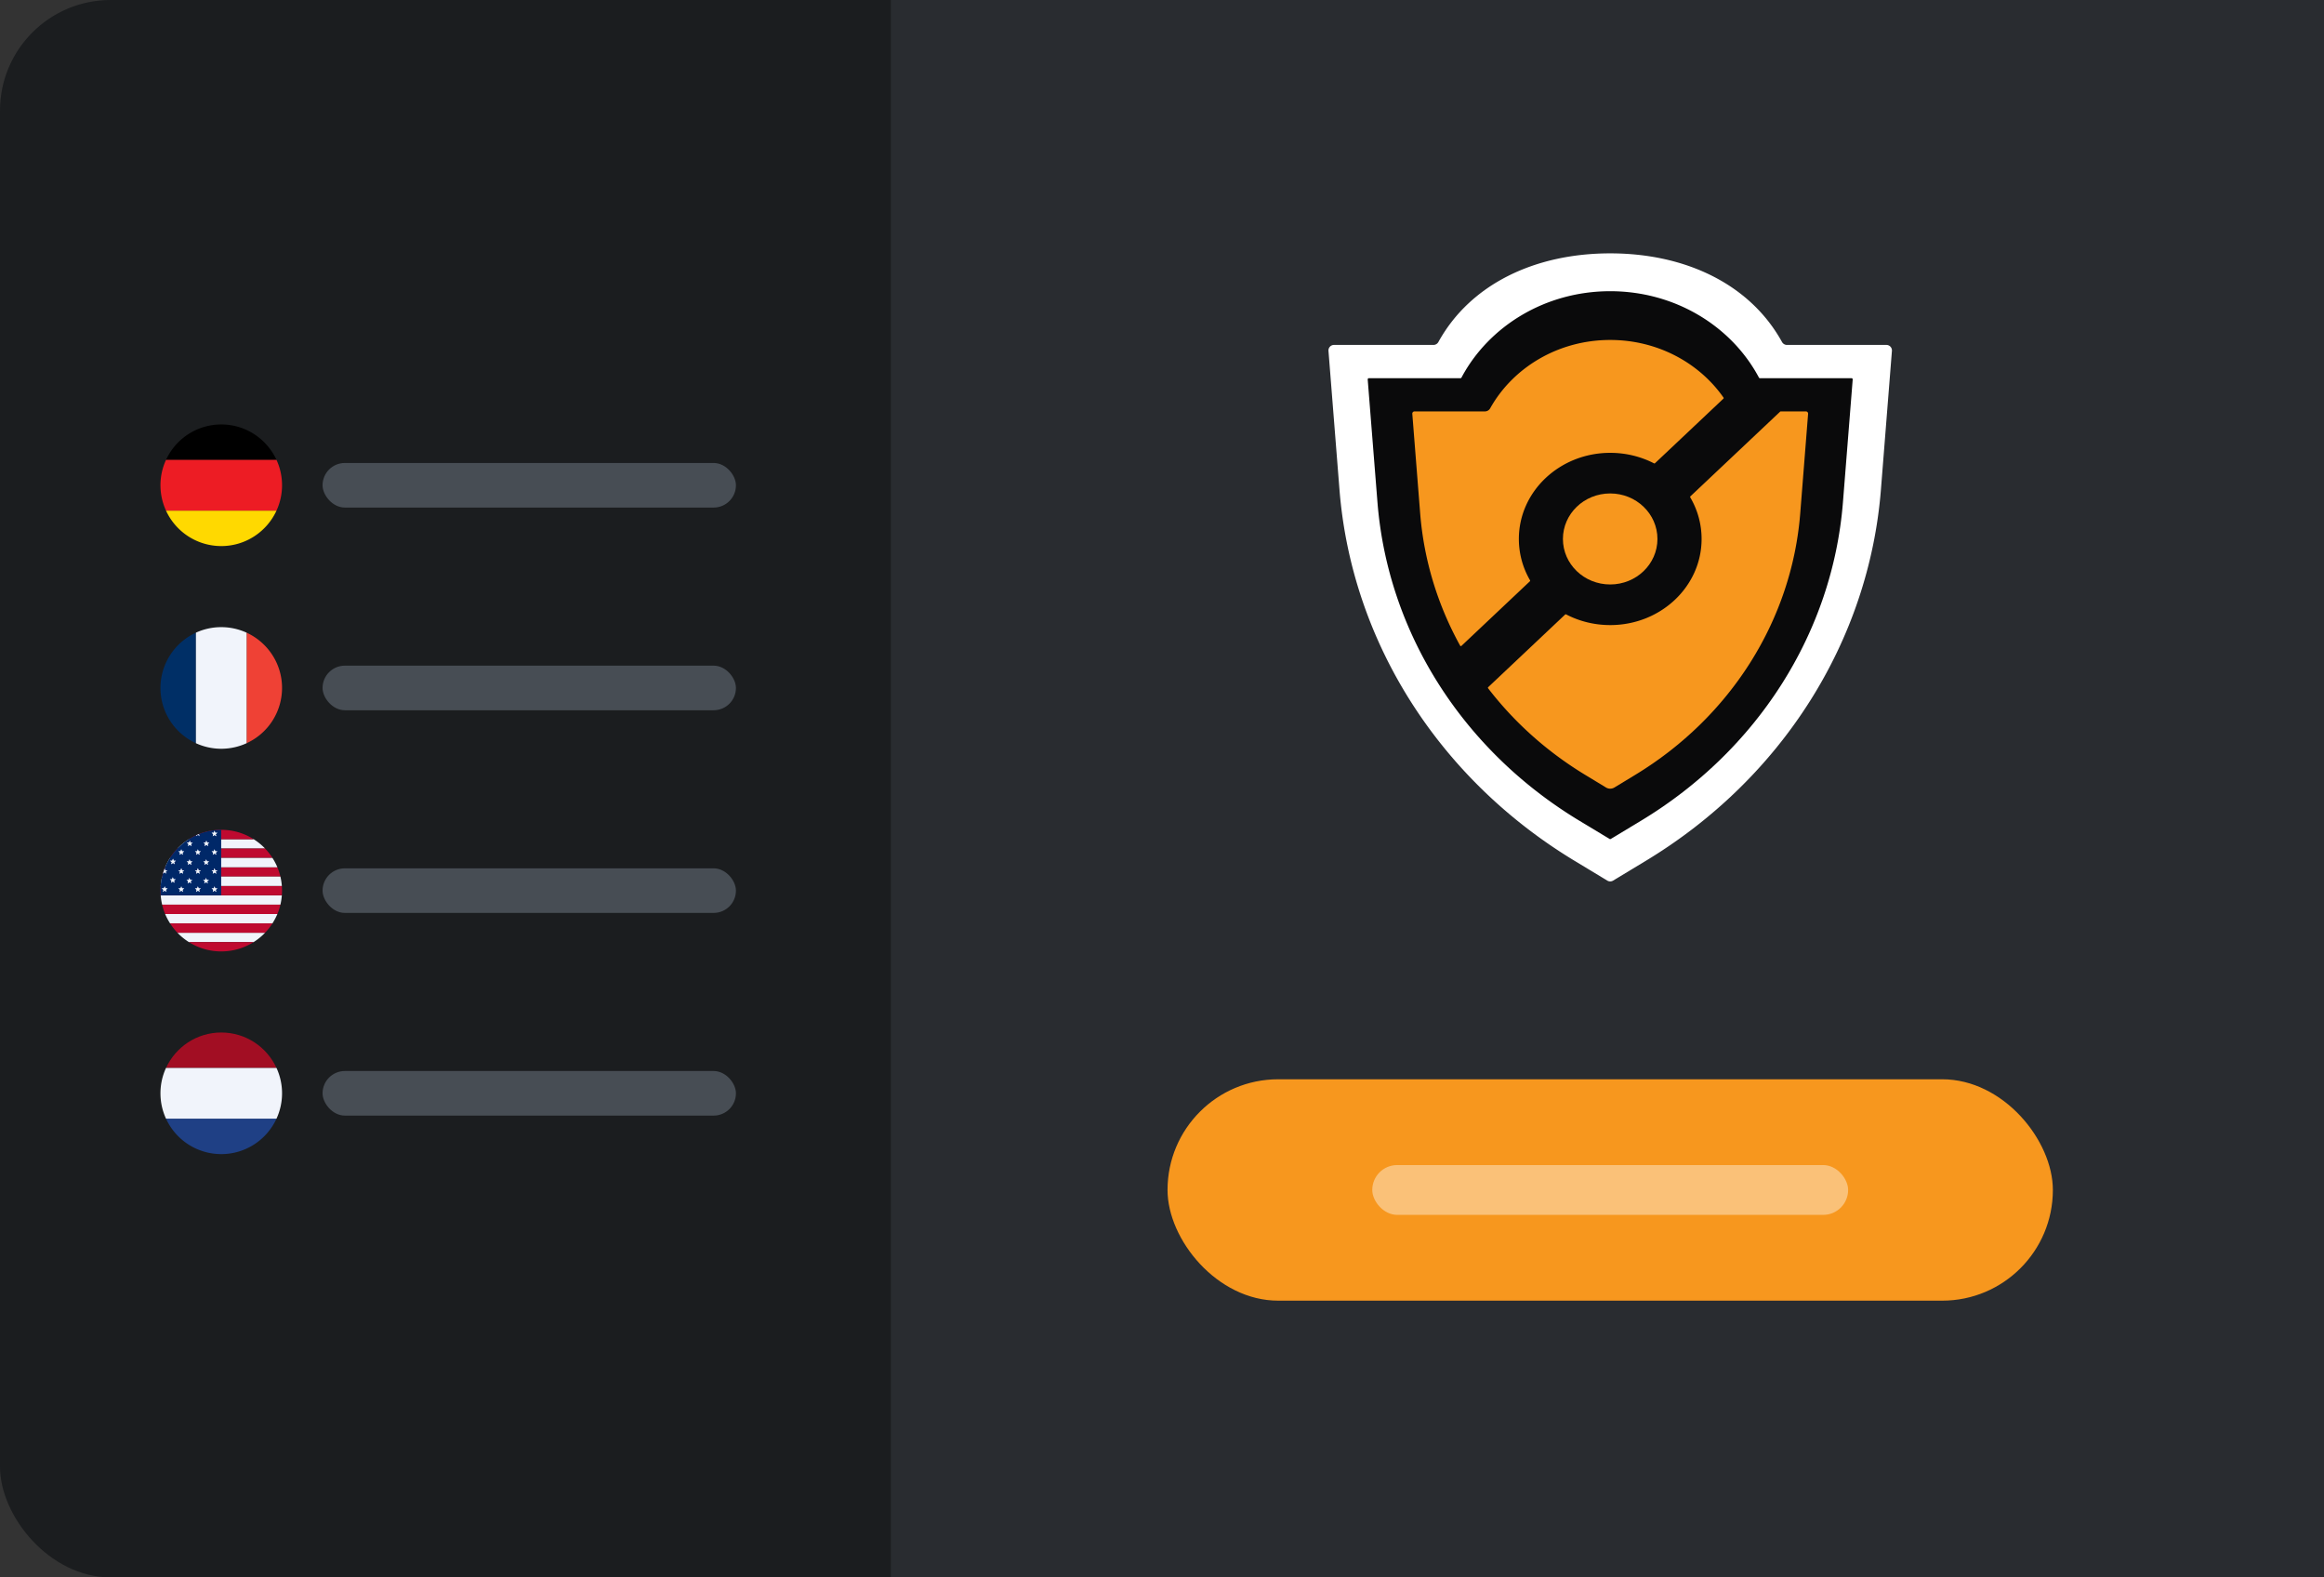
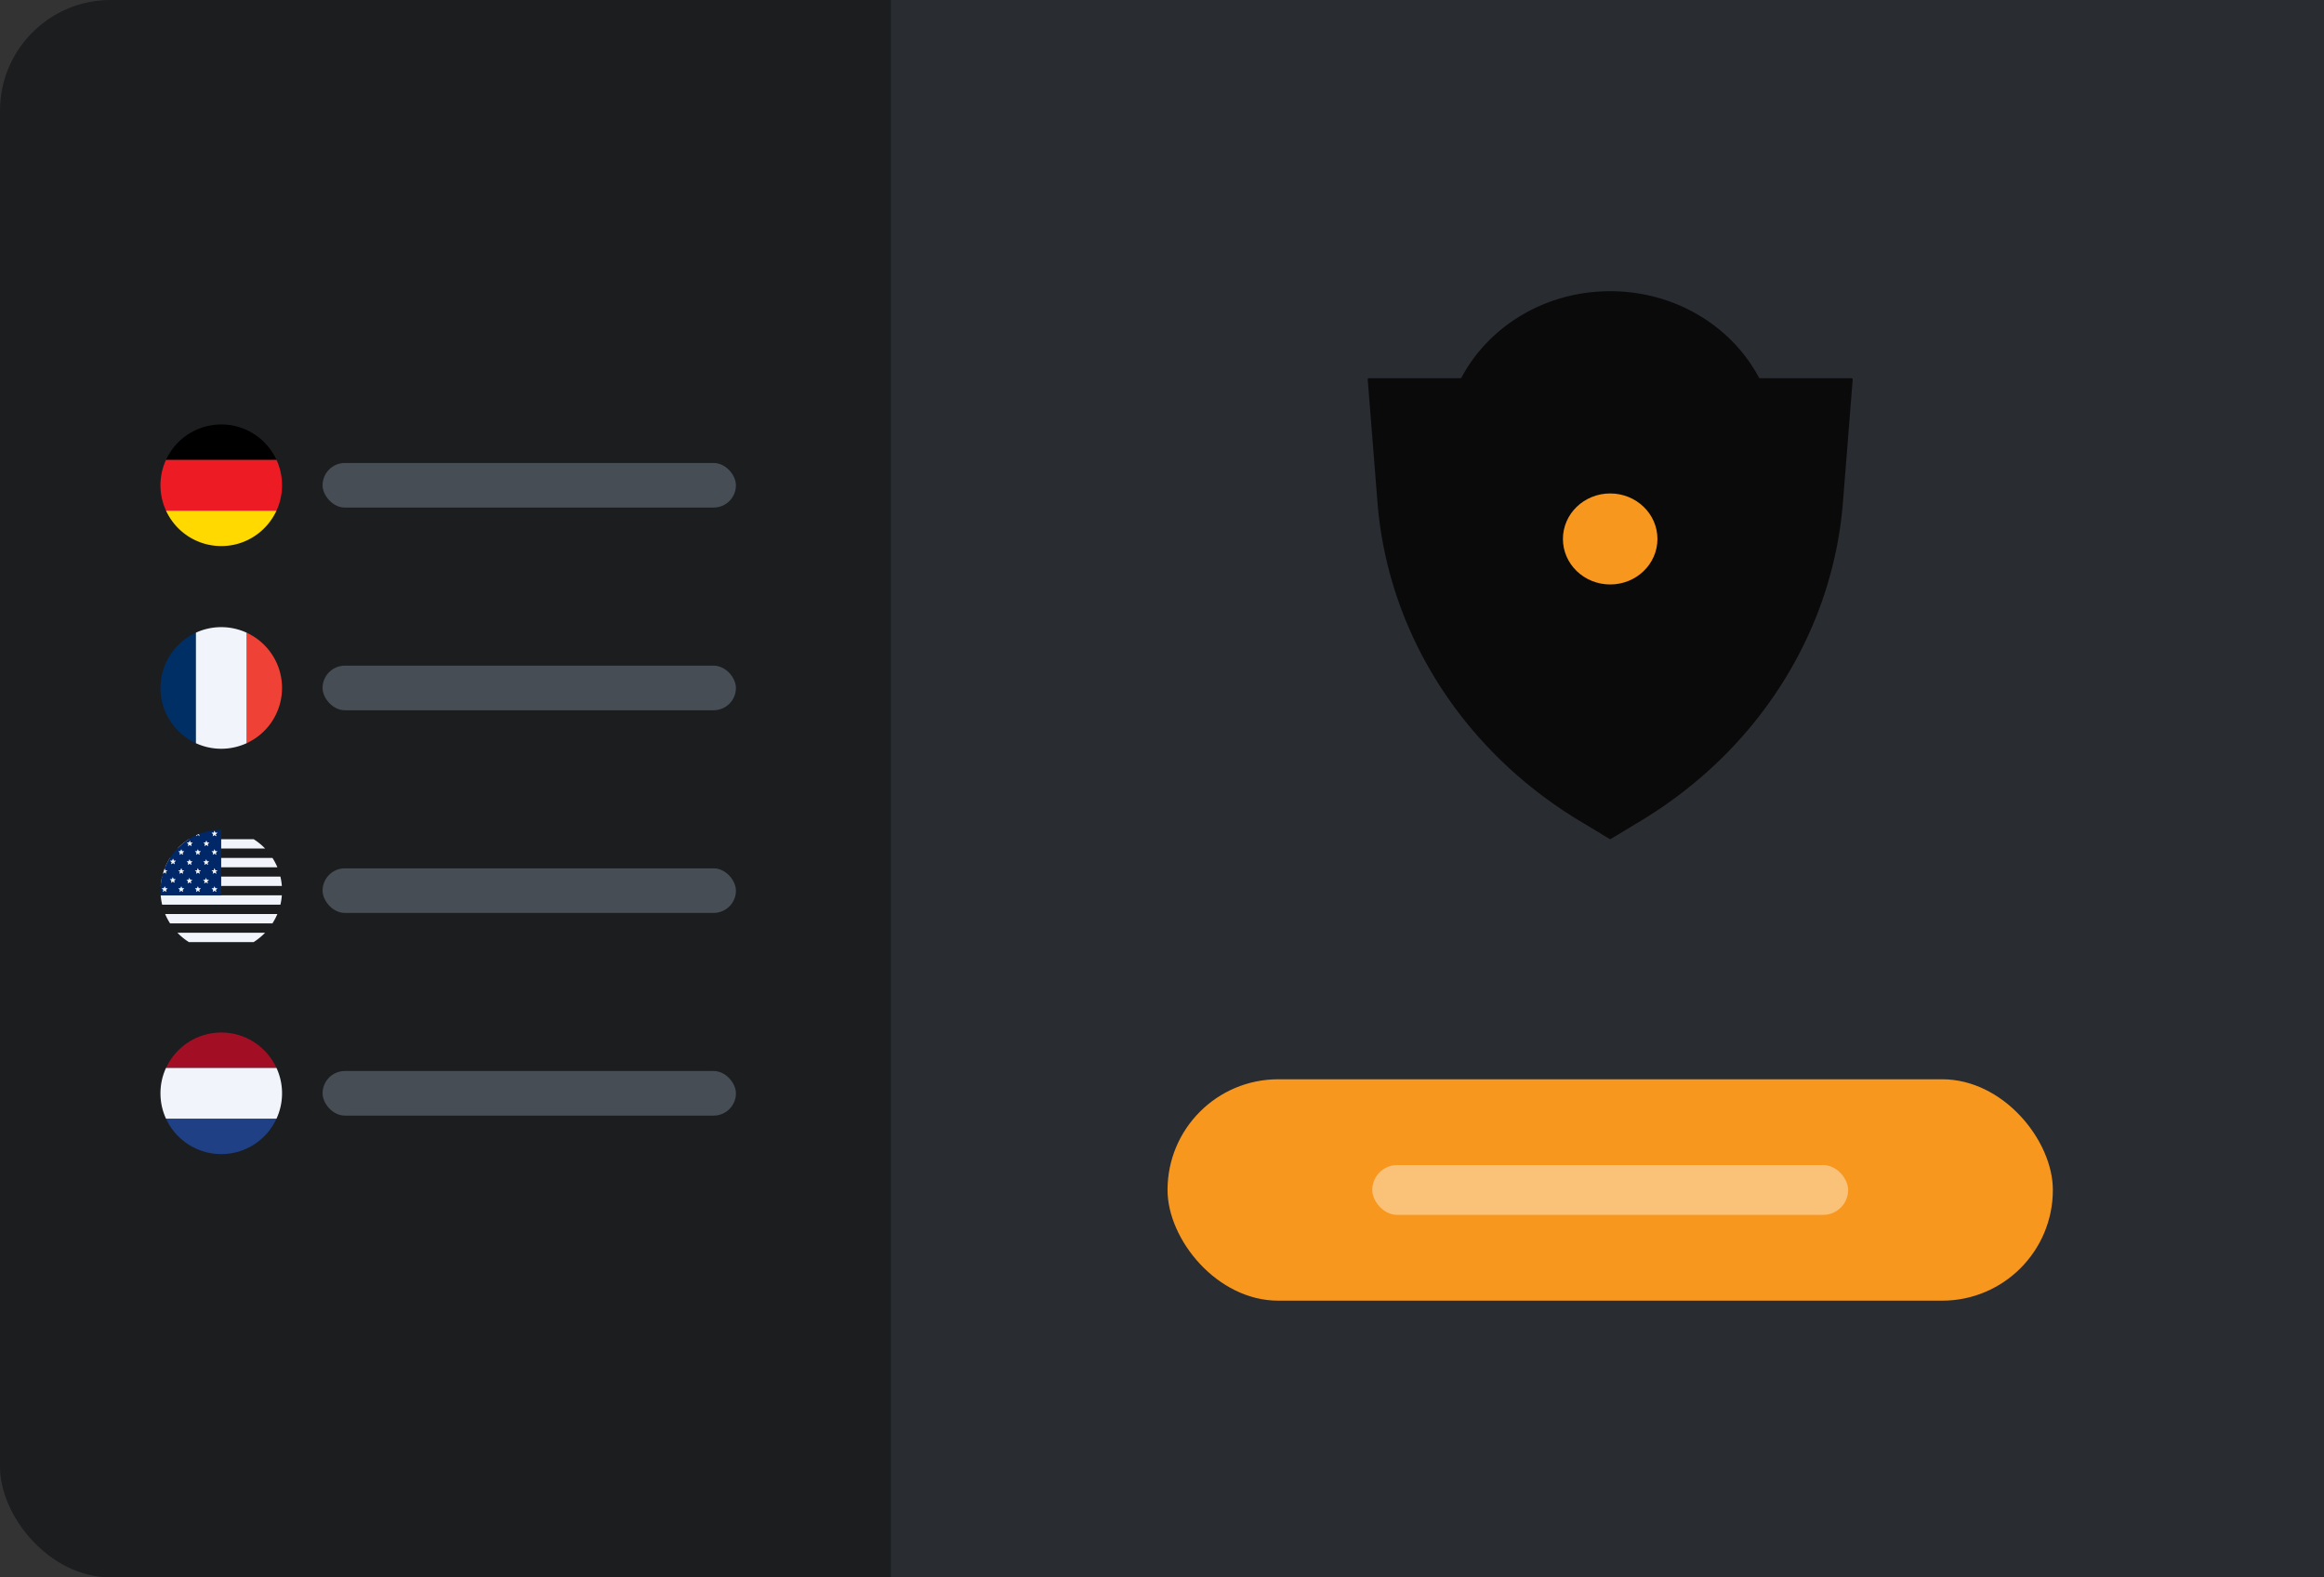
<svg xmlns="http://www.w3.org/2000/svg" width="420" height="285" fill="none">
  <rect width="100%" height="100%" fill="#333333" stroke="none" />
  <rect width="420" height="285" fill="#1B1D1F" rx="20" />
  <path fill="#FFD900" d="M39.986 98.662c4.433 0 8.252-2.629 9.986-6.408H30a10.99 10.99 0 0 0 9.986 6.408" />
  <path fill="#000" d="M39.986 76.69A10.99 10.99 0 0 0 30 83.098h19.972c-1.74-3.78-5.553-6.408-9.986-6.408" />
  <path fill="#ED1C24" d="M29 87.676c0 1.633.362 3.181 1 4.578h19.972c.638-1.392 1-2.945 1-4.578s-.357-3.181-1-4.578H30a10.9 10.9 0 0 0-1 4.578" />
  <rect width="74.704" height="8.056" x="58.296" y="83.648" fill="#474D54" rx="4.028" />
  <path fill="#002F66" d="M29 124.296c0 4.432 2.628 8.252 6.408 9.985V114.31A10.99 10.99 0 0 0 29 124.296" />
  <path fill="#EF4135" d="M50.972 124.296c0-4.433-2.629-8.252-6.408-9.986v19.971a10.98 10.98 0 0 0 6.408-9.985" />
  <path fill="#F1F4FB" d="M39.986 113.31c-1.633 0-3.186.357-4.578 1v19.972a10.97 10.97 0 0 0 9.156 0V114.31a11 11 0 0 0-4.578-1" />
  <rect width="74.704" height="8.056" x="58.296" y="120.268" fill="#474D54" rx="4.028" />
  <path fill="#F1F4FB" d="M29.302 163.453h21.374q.194-.821.26-1.688H29.042q.066.859.26 1.688M30.734 166.83h18.505c.341-.532.638-1.1.889-1.688H29.844q.377.89.89 1.688M34.135 170.213h11.702a11 11 0 0 0 2.07-1.689H32.065a11.1 11.1 0 0 0 2.07 1.689M45.842 151.623H34.14a11 11 0 0 0-2.07 1.688h15.842a11.2 11.2 0 0 0-2.07-1.688" />
-   <path fill="#BF0A30" d="M29.85 165.142h20.283q.339-.815.543-1.688H29.302c.135.582.321 1.145.547 1.688M32.065 168.524h15.842c.498-.518.945-1.085 1.332-1.688H30.734c.392.603.834 1.17 1.331 1.688M39.989 171.901c2.15 0 4.155-.623 5.853-1.688H34.14a10.9 10.9 0 0 0 5.849 1.688M29.302 158.382h21.374a10.7 10.7 0 0 0-.548-1.688H29.844a10.7 10.7 0 0 0-.542 1.688M29.005 160.915c0 .287.015.568.036.844h21.896c.02-.281.035-.562.035-.844 0-.286-.015-.567-.035-.844H29.04c-.02.282-.036.558-.036.844M32.065 153.312A11 11 0 0 0 30.734 155h18.505a11 11 0 0 0-1.332-1.688zM39.989 149.93c-2.15 0-4.155.623-5.854 1.693h11.702a10.9 10.9 0 0 0-5.848-1.693" />
  <path fill="#F1F4FB" d="M29.04 160.071h21.897a11 11 0 0 0-.261-1.688H29.302q-.194.82-.261 1.688M29.844 156.694h20.284a11 11 0 0 0-.89-1.688H30.735a11 11 0 0 0-.89 1.688" />
  <path fill="#002868" d="M39.978 149.93C33.914 149.935 29 154.85 29 160.916c0 .291.015.572.035.859h10.938V149.93z" />
  <path fill="#F1F4FB" d="M29.674 157.131q-.02.06-.04.121zM29.553 157.483c-.035.116-.075.236-.11.357zM30.086 161.142l-.327-.237-.327.237.126-.382-.327-.237h.402l.126-.381.126.381h.396l-.321.237zM31.553 159.493l-.322-.236-.327.236.126-.382-.326-.236h.401l.126-.382.12.382h.403l-.322.236zM31.462 155.759l.12.382-.32-.236-.327.236.125-.382-.326-.236h.402l.125-.377.12.377h.403zM33.085 161.142l-.322-.237-.326.237.126-.382-.327-.237h.402l.126-.381.12.381h.402l-.327.237zM33.105 157.382l-.145.106.125.382-.322-.236-.326.236.126-.382-.146-.106-.181-.13h.402l.126-.382.12.382h.402zM32.96 154.06l.125.377-.322-.231-.326.231.126-.377-.327-.236h.402l.126-.382.12.382h.402zM34.557 159.614l-.326-.241-.322.241.12-.387-.32-.231h.401l.12-.387.126.387h.402l-.326.231zM34.467 155.88l.12.382-.326-.237-.322.237.126-.382-.327-.236h.402l.12-.382.126.382h.402zM34.492 152.493l.126.376-.322-.231-.327.231.121-.376-.322-.237h.402l.126-.381.12.381h.403zM36.09 161.142l-.327-.237-.321.237.12-.382-.321-.237h.402l.12-.381.126.381h.402l-.327.237zM36.11 157.382l-.146.106.126.382-.327-.236-.321.236.12-.382-.145-.106-.176-.13h.402l.12-.382.126.382h.402zM35.964 154.06l.126.377-.327-.231-.321.231.12-.377-.321-.236h.402l.12-.382.126.382h.402zM37.562 159.614l-.327-.241-.321.241.12-.387-.321-.231h.402l.12-.387.126.387h.402l-.327.231zM37.466 155.88l.126.382-.327-.237-.326.237.125-.382-.321-.236h.402l.12-.382.126.382h.402zM37.497 152.493l.125.376-.326-.231-.327.231.126-.376-.322-.237h.397l.126-.381.125.381h.402zM39.094 161.142l-.326-.237-.327.237.126-.382-.322-.237h.397l.126-.381.125.381h.397l-.321.237zM39.115 157.382l-.146.106.125.382-.326-.236-.327.236.126-.382-.146-.106-.176-.13h.397l.126-.382.125.382h.397zM38.969 154.06l.125.377-.326-.231-.327.231.126-.377-.322-.236h.397l.126-.382.125.382h.397zM38.969 150.708l.125.382-.326-.236-.327.236.126-.382-.322-.236h.397l.126-.382.125.382h.397zM35.763 150.854l.322.236-.126-.382.045-.03c-.17.066-.336.136-.507.211l-.066.201z" />
  <path fill="#F1F4FB" d="m35.763 153.442-.12.382h-.402l.321.236-.12.377.321-.231.327.231-.126-.377.327-.236h-.402zM35.763 156.87l-.12.382h-.402l.175.13.146.106-.12.382.321-.236.327.236-.126-.382.146-.106.18-.13h-.401zM35.889 160.523l-.126-.381-.12.381h-.402l.321.237-.12.382.321-.237.327.237-.126-.382.327-.237zM32.764 153.442l-.126.382h-.402l.327.236-.126.377.327-.231.321.231-.126-.377.327-.236h-.402zM32.764 156.87l-.126.382h-.402l.18.13.147.106-.126.382.327-.236.321.236-.126-.382.146-.106.181-.13h-.402zM32.884 160.523l-.12-.381-.126.381h-.402l.327.237-.126.382.327-.237.321.237-.126-.382.327-.237zM29.432 157.87q.009-.015.01-.03zM29.759 156.87l-.085.261c.03-.08.065-.156.095-.236z" />
  <path fill="#F1F4FB" d="m30.086 157.87-.126-.382.146-.106.18-.13h-.401l-.116-.357c-.03.075-.065.156-.095.236l-.04.121c-.026.075-.056.156-.081.231l.005.005-.116.352c-.005.01-.005.02-.01.03l.322-.236zM29.885 160.523l-.126-.381-.126.381h-.402l.327.237-.126.382.327-.237.326.237-.125-.382.322-.237zM37.265 155.262l-.12.382h-.402l.321.236-.125.382.326-.237.327.237-.126-.382.327-.236h-.402zM37.36 158.996l-.125-.387-.12.387h-.402l.321.231-.12.387.321-.241.327.241-.126-.387.327-.231zM34.26 155.262l-.12.382h-.402l.327.236-.126.382.322-.237.326.237-.12-.382.321-.236h-.402zM34.356 158.996l-.125-.387-.12.387h-.403l.322.231-.12.387.32-.241.327.241-.125-.387.326-.231zM31.261 155.146l-.125.377h-.402l.326.236-.125.382.326-.236.322.236-.12-.382.32-.236h-.401zM31.352 158.875l-.12-.382-.127.382h-.401l.326.236-.126.382.327-.236.322.236-.12-.382.32-.236zM38.768 153.442l-.126.382h-.397l.322.236-.126.377.327-.231.326.231-.125-.377.321-.236h-.397zM34.296 151.875l-.126.381h-.402l.322.237-.12.376.326-.231.322.231-.126-.376.327-.237h-.402zM37.296 151.875l-.126.381h-.397l.322.237-.126.376.327-.231.326.231-.125-.376.326-.237h-.402zM38.768 150.09l-.126.382h-.397l.322.236-.126.382.327-.236.326.236-.125-.382.321-.236h-.397zM38.768 156.87l-.126.382h-.397l.176.13.146.106-.126.382.327-.236.326.236-.125-.382.145-.106.176-.13h-.397zM38.893 160.523l-.125-.381-.126.381h-.397l.322.237-.126.382.327-.237.326.237-.125-.382.321-.237z" />
  <rect width="74.704" height="8.056" x="58.296" y="156.887" fill="#474D54" rx="4.028" />
  <path fill="#1F4085" d="M39.986 208.521c4.433 0 8.252-2.628 9.986-6.407H30a10.99 10.99 0 0 0 9.986 6.407" />
  <path fill="#A20E23" d="M39.986 186.549c-4.433 0-8.247 2.629-9.986 6.408h19.972c-1.739-3.784-5.553-6.408-9.986-6.408" />
  <path fill="#F1F4FB" d="M29 197.535c0 1.634.357 3.182 1 4.579h19.972a10.97 10.97 0 0 0 0-9.157H30a10.9 10.9 0 0 0-1 4.578" />
  <rect width="74.704" height="8.056" x="58.296" y="193.507" fill="#474D54" rx="4.028" />
  <path fill="#292C30" d="M161 0h259v285H161z" />
  <rect width="160" height="40" x="211" y="195" fill="#F7971E" rx="20" />
  <rect width="86" height="9" x="248" y="210.5" fill="#fff" opacity=".4" rx="4.5" />
-   <path fill="#fff" d="M322.048 61.787c.18.326.52.534.892.534h17.978a1 1 0 0 1 .996 1.079l-1.986 25.037c-2.173 27.394-17.906 52.238-42.488 67.092l-5.923 3.579a1 1 0 0 1-1.034 0l-5.923-3.579c-24.582-14.854-40.315-39.698-42.488-67.092L240.086 63.4a1 1 0 0 1 .996-1.08h17.978c.372 0 .712-.207.892-.533C265.755 51.28 277.48 45.776 291 45.776s25.245 5.504 31.048 16.011" />
  <path fill="#0A0A0B" d="M317.879 68.22c.037.07.109.113.188.113h16.547c.124 0 .221.105.212.229l-1.763 22.179c-1.868 23.503-15.394 44.82-36.526 57.565l-5.427 3.273a.22.22 0 0 1-.219 0l-5.426-3.273c-21.133-12.745-34.658-34.062-36.526-57.565l-1.763-22.18a.21.21 0 0 1 .212-.228h16.547a.21.21 0 0 0 .188-.114c4.921-9.251 15.108-15.605 26.878-15.605s21.957 6.354 26.878 15.606" />
-   <path fill="#F7971E" fill-rule="evenodd" d="M263.886 116.664a.145.145 0 0 0 .227.035l12.375-11.675a.15.15 0 0 0 .026-.181 14.8 14.8 0 0 1-2.021-7.466c0-8.594 7.392-15.56 16.512-15.56 2.87 0 5.569.69 7.92 1.903.055.028.122.019.167-.024l12.369-11.67a.145.145 0 0 0 .02-.188c-4.384-6.274-11.92-10.414-20.48-10.414-9.408 0-17.578 5-21.687 12.338a1.1 1.1 0 0 1-.956.57h-12.722c-.234 0-.418.2-.4.433l1.42 17.967c.67 8.471 3.173 16.596 7.23 23.932m5.06 7.495a.145.145 0 0 0-.015.194c4.708 6.123 10.63 11.452 17.55 15.649l3.757 2.279a1.47 1.47 0 0 0 1.526 0l3.757-2.279c17.255-10.466 28.299-27.97 29.824-47.27l1.42-17.967a.4.4 0 0 0-.4-.433h-4.55a.15.15 0 0 0-.1.04l-16.224 15.307a.15.15 0 0 0-.026.18 14.8 14.8 0 0 1 2.052 7.518c0 8.595-7.393 15.561-16.512 15.561-2.893 0-5.611-.7-7.975-1.932a.15.15 0 0 0-.168.023z" clip-rule="evenodd" />
  <ellipse cx="290.997" cy="97.377" fill="#F7971E" rx="8.541" ry="8.222" />
</svg>